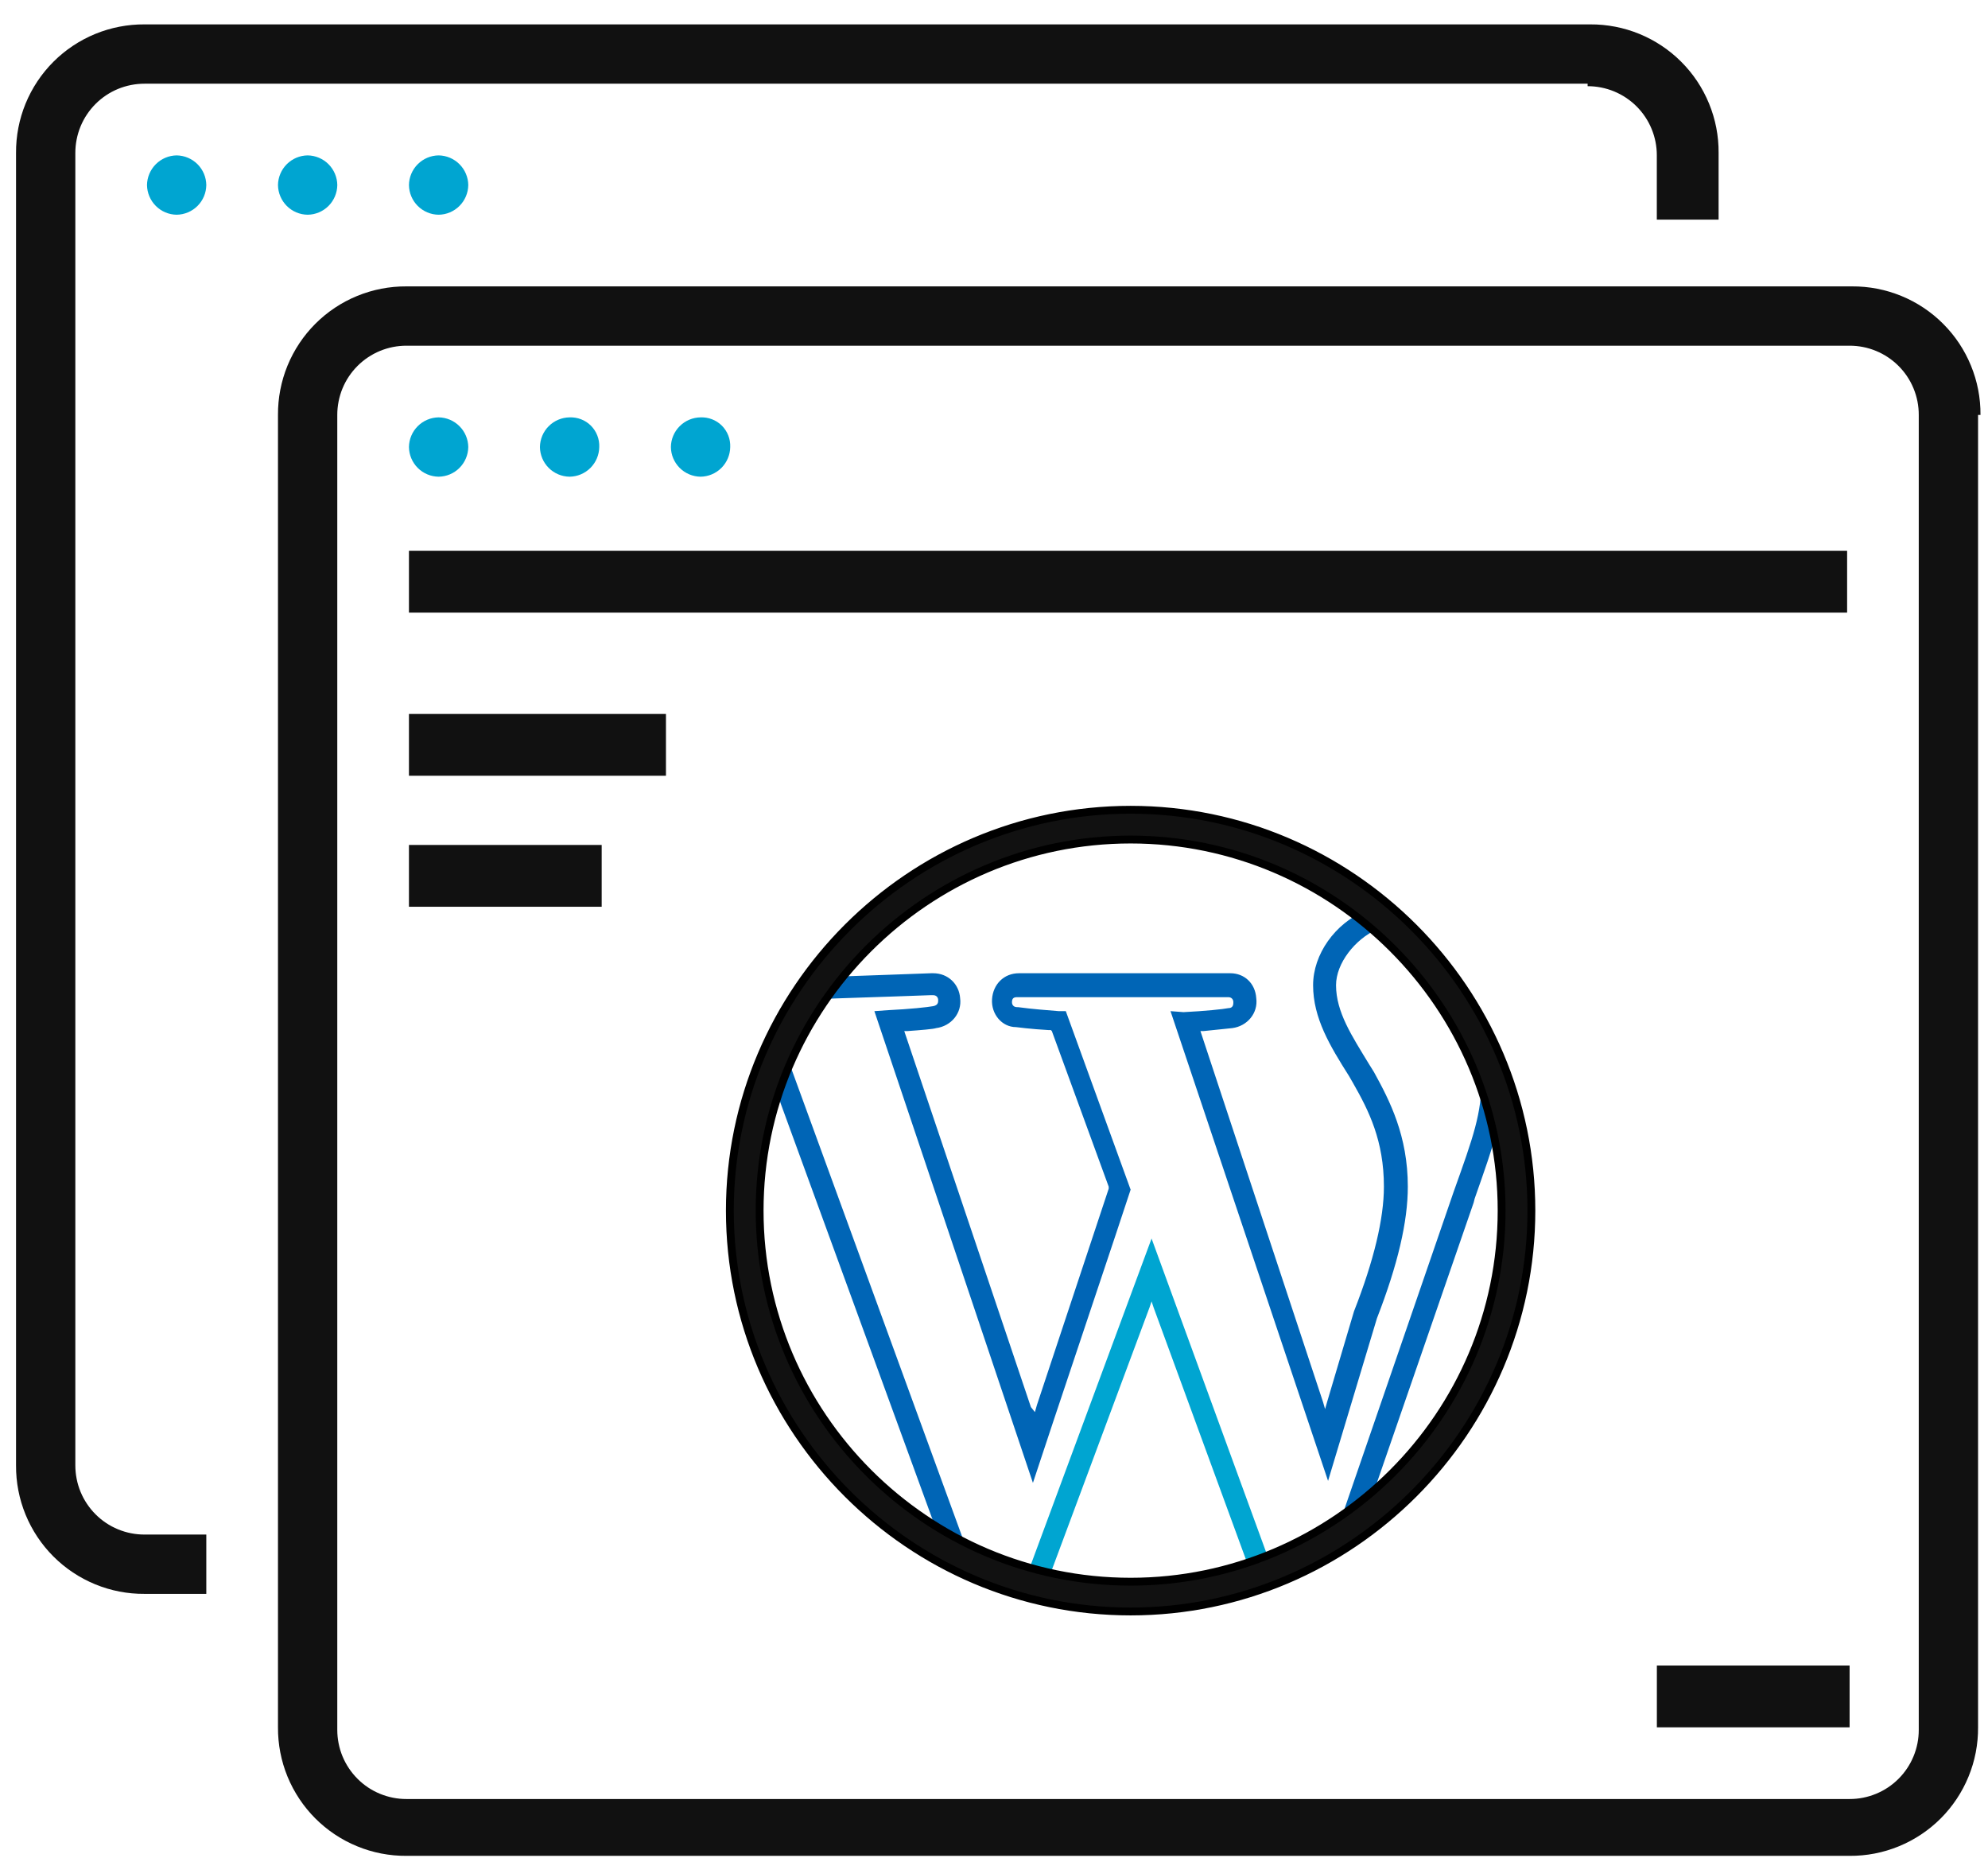
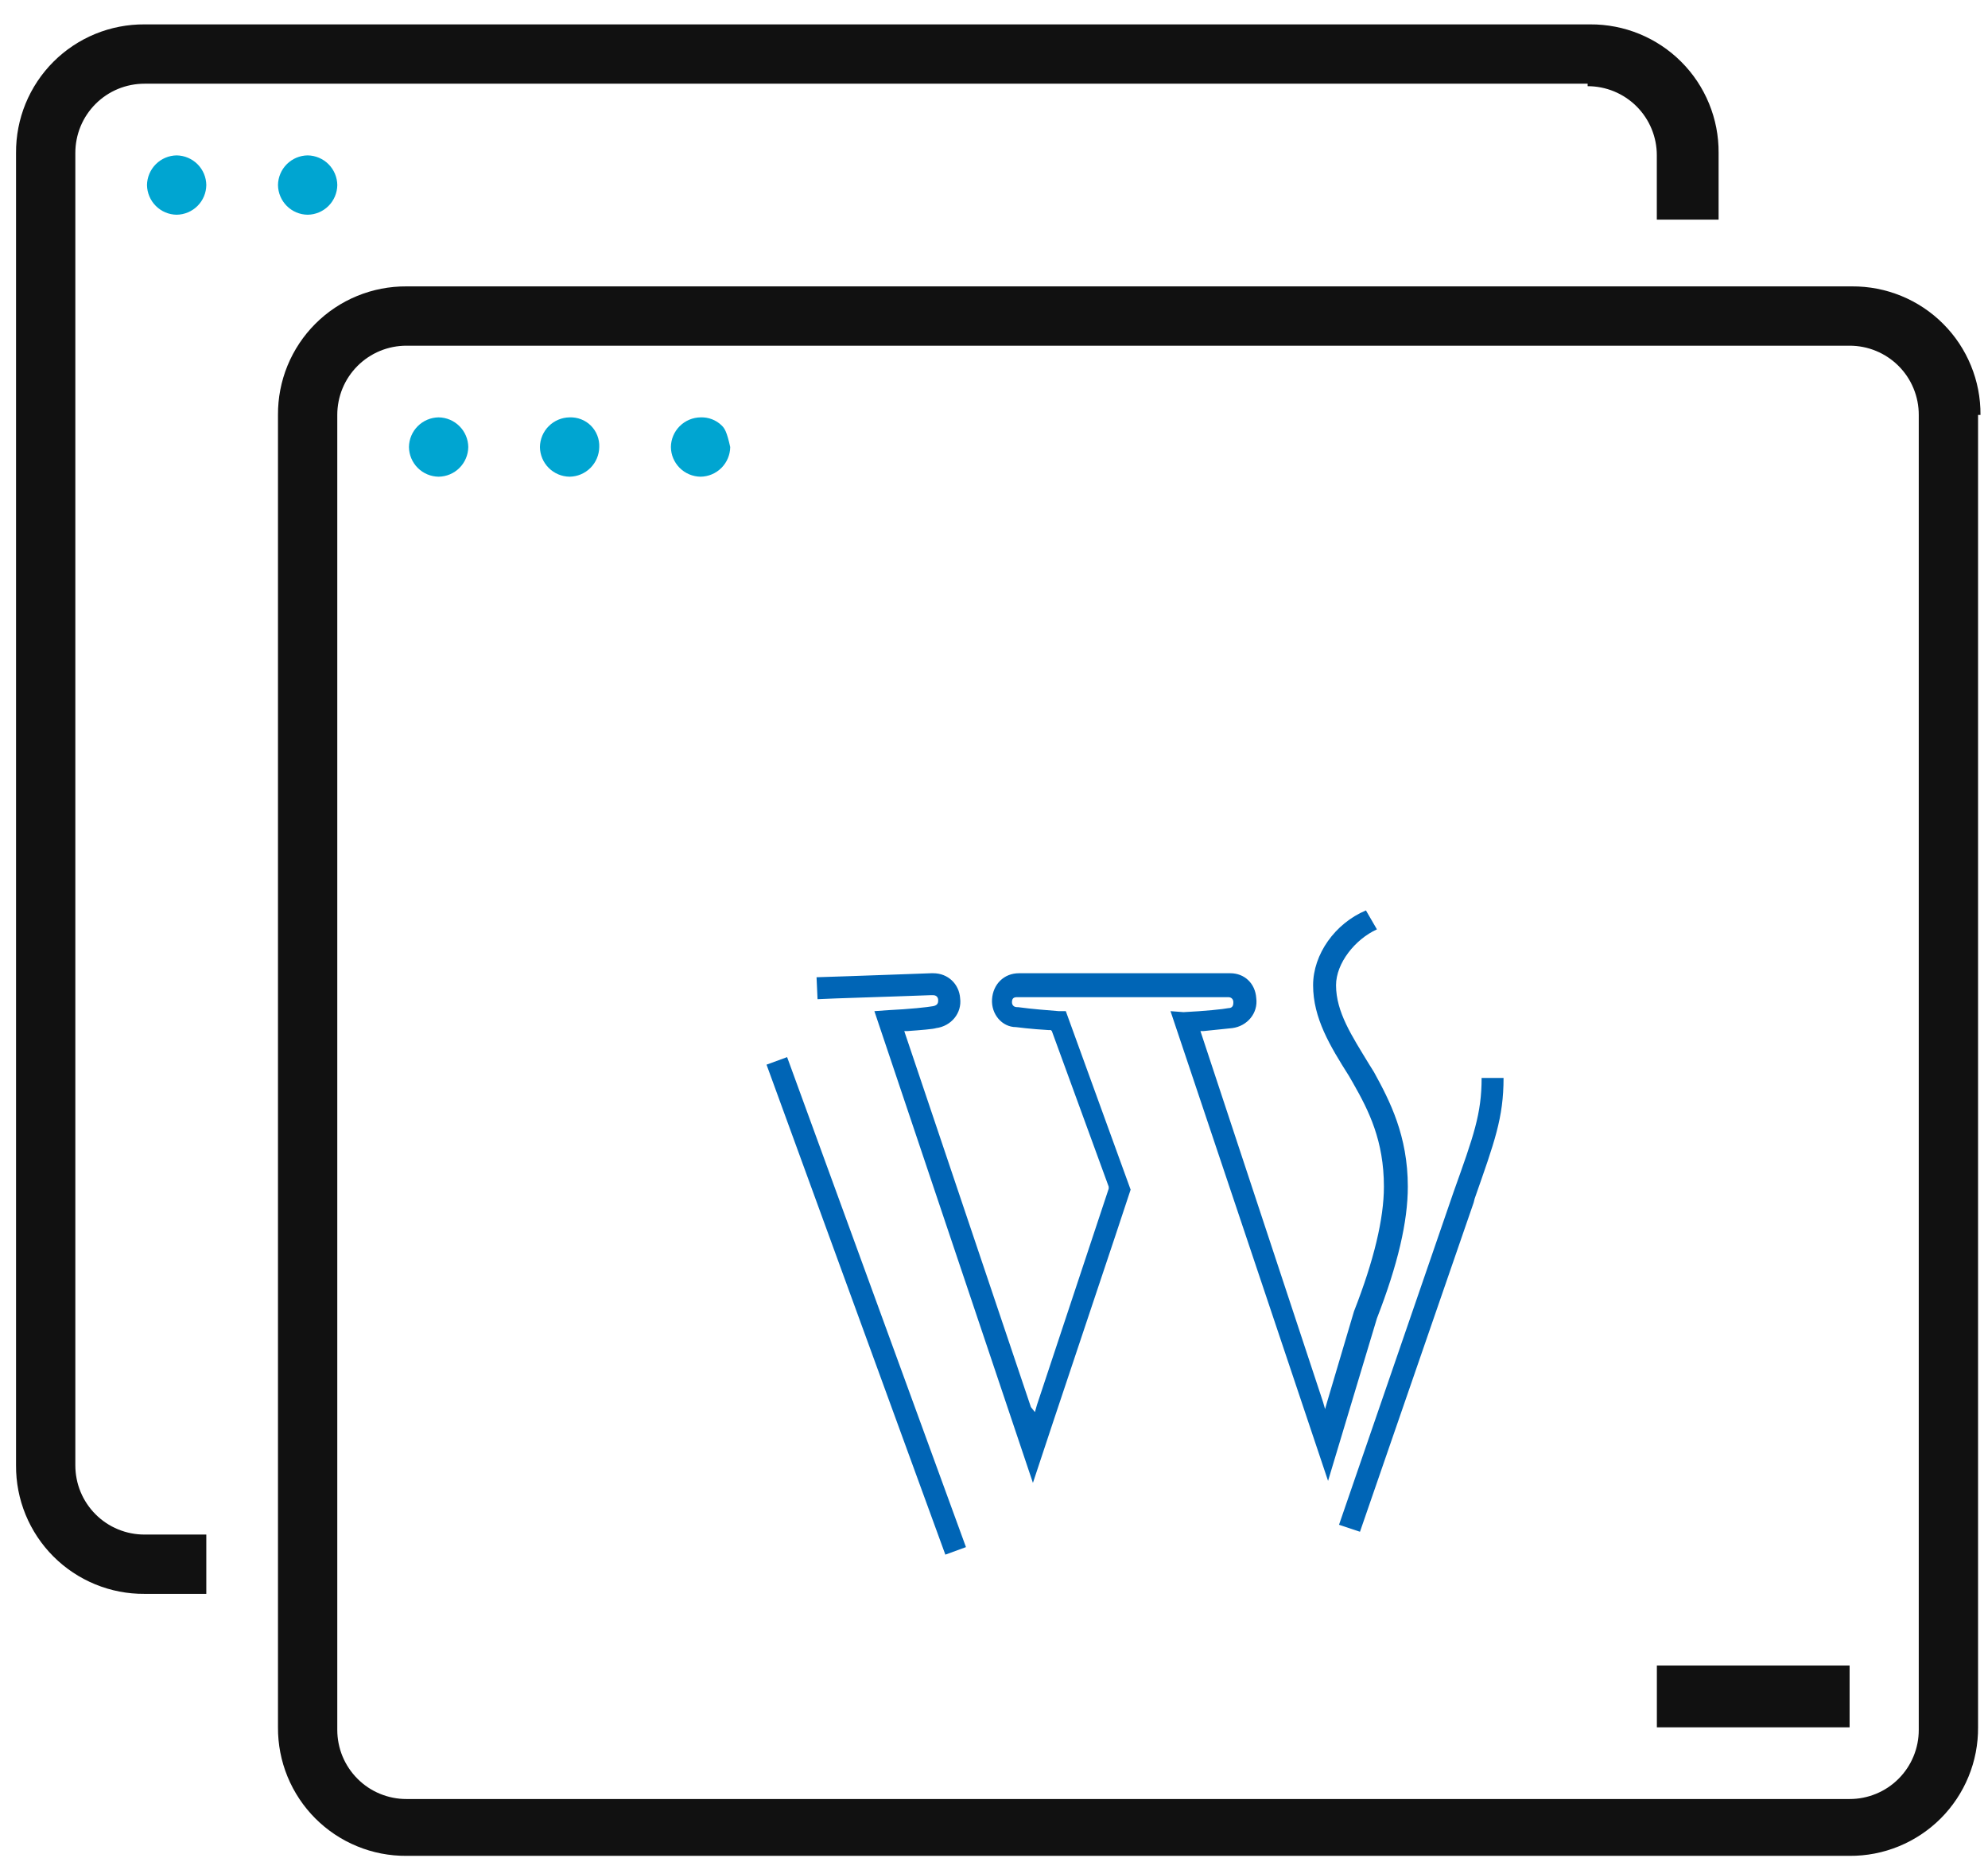
<svg xmlns="http://www.w3.org/2000/svg" width="76" height="71" viewBox="0 0 76 71" fill="none">
  <path d="M30.091 40.404L29.304 40.692L36.14 59.42L36.928 59.132L30.091 40.404Z" fill="#0065B6" />
-   <path d="M44.024 49.74L44.1 49.969L47.759 59.956L48.522 59.651L44.024 47.338L39.183 60.413L39.945 60.718L43.947 49.969L44.024 49.74Z" fill="#00A5D1" />
  <path d="M56.375 45.813C57.137 43.64 57.48 42.725 57.48 41.201H56.641C56.641 42.573 56.337 43.412 55.574 45.546L51.19 58.278L51.991 58.545L56.337 45.965L56.375 45.813Z" fill="#0065B6" />
  <path d="M53.82 45.356C53.82 43.412 53.134 42.078 52.524 40.972L52.334 40.667C51.686 39.6 51.076 38.685 51.076 37.656C51.076 36.817 51.8 35.902 52.639 35.521L52.219 34.797C51.038 35.292 50.199 36.474 50.199 37.656C50.199 38.914 50.847 39.981 51.571 41.125L51.724 41.391C52.334 42.459 52.906 43.602 52.906 45.356C52.906 46.576 52.524 48.177 51.762 50.121L50.733 53.59L50.657 53.856L50.58 53.59L45.93 39.524L45.892 39.409H46.006C46.349 39.371 46.73 39.333 47.111 39.295C47.683 39.219 48.102 38.723 48.026 38.151C47.988 37.58 47.569 37.198 47.035 37.198H46.997H39.03C38.992 37.198 38.992 37.198 38.954 37.198C38.382 37.198 37.963 37.618 37.925 38.19C37.887 38.761 38.306 39.257 38.84 39.257C38.84 39.257 39.411 39.333 40.097 39.371H40.174L40.212 39.409L42.385 45.356V45.394V45.432L39.64 53.704L39.564 53.971L39.411 53.78L34.608 39.524L34.57 39.409H34.685C35.218 39.371 35.676 39.333 35.79 39.295C36.362 39.219 36.781 38.723 36.705 38.151C36.667 37.618 36.248 37.198 35.676 37.198C35.638 37.198 35.638 37.198 35.599 37.198C35.561 37.198 32.512 37.313 31.216 37.351L31.254 38.19C32.016 38.151 33.541 38.113 35.561 38.037C35.638 38.037 35.638 38.037 35.638 38.037C35.638 38.037 35.638 38.037 35.676 38.037C35.79 38.037 35.866 38.113 35.866 38.228C35.866 38.304 35.866 38.418 35.676 38.456C35.485 38.494 34.761 38.571 33.96 38.609L33.427 38.647L39.488 56.677C40.021 55.038 43.033 46.08 43.223 45.47L40.745 38.647H40.479C40.021 38.609 39.488 38.571 38.916 38.494H38.878C38.763 38.494 38.687 38.418 38.687 38.304C38.687 38.151 38.763 38.113 38.878 38.113H38.916H46.921C46.921 38.113 46.921 38.113 46.959 38.113C47.073 38.113 47.15 38.19 47.15 38.304C47.15 38.38 47.15 38.532 46.959 38.532C46.768 38.571 46.044 38.647 45.244 38.685L44.748 38.647L50.771 56.601L52.639 50.388C53.439 48.329 53.82 46.69 53.82 45.356Z" fill="#0065B6" />
-   <path d="M43.223 30.95C34.792 30.95 27.902 37.84 27.902 46.271C27.902 54.702 34.792 61.592 43.223 61.592C51.654 61.592 58.544 54.702 58.544 46.271C58.544 37.84 51.654 30.95 43.223 30.95ZM43.223 60.454C35.415 60.454 29.04 54.079 29.04 46.271C29.04 38.463 35.415 32.088 43.223 32.088C51.031 32.088 57.406 38.463 57.406 46.271C57.406 54.079 51.031 60.454 43.223 60.454Z" fill="#111111" stroke="black" stroke-width="0.3" />
  <path d="M60.694 3.294C61.042 3.294 61.386 3.362 61.707 3.494C62.029 3.627 62.32 3.822 62.566 4.067C62.812 4.313 63.007 4.605 63.139 4.926C63.272 5.247 63.34 5.592 63.339 5.939V8.395H65.701V5.844C65.706 5.198 65.582 4.557 65.336 3.959C65.091 3.361 64.73 2.818 64.272 2.361C63.816 1.904 63.272 1.543 62.674 1.297C62.076 1.052 61.436 0.928 60.789 0.932H5.525C4.879 0.928 4.238 1.052 3.64 1.297C3.043 1.543 2.499 1.904 2.042 2.361C1.585 2.818 1.224 3.361 0.978 3.959C0.733 4.557 0.609 5.198 0.613 5.844V56.007C0.609 56.654 0.733 57.294 0.978 57.892C1.224 58.49 1.585 59.033 2.042 59.49C2.499 59.947 3.043 60.309 3.64 60.554C4.238 60.8 4.879 60.924 5.525 60.919H7.887V58.652H5.525C5.178 58.653 4.834 58.585 4.512 58.452C4.191 58.32 3.899 58.125 3.654 57.879C3.408 57.633 3.213 57.341 3.08 57.02C2.948 56.699 2.88 56.355 2.88 56.007V5.844C2.88 5.497 2.948 5.152 3.08 4.831C3.213 4.51 3.408 4.218 3.654 3.972C3.899 3.727 4.191 3.532 4.512 3.399C4.834 3.267 5.178 3.199 5.525 3.199H60.694V3.294ZM75.713 15.858C75.718 15.212 75.594 14.571 75.348 13.973C75.103 13.375 74.742 12.832 74.284 12.375C73.828 11.918 73.284 11.556 72.686 11.311C72.088 11.066 71.448 10.942 70.801 10.946H15.539C14.893 10.942 14.252 11.066 13.655 11.311C13.056 11.556 12.513 11.918 12.056 12.375C11.599 12.832 11.238 13.375 10.992 13.973C10.747 14.571 10.623 15.212 10.627 15.858V66.02C10.623 66.666 10.747 67.307 10.992 67.905C11.238 68.503 11.599 69.046 12.056 69.503C12.513 69.96 13.056 70.322 13.655 70.567C14.252 70.813 14.893 70.937 15.539 70.932H70.708C71.355 70.937 71.995 70.813 72.593 70.567C73.191 70.322 73.734 69.96 74.192 69.503C74.648 69.046 75.01 68.503 75.255 67.905C75.501 67.307 75.625 66.666 75.62 66.02V15.858H75.713ZM73.353 66.115C73.354 66.463 73.286 66.807 73.153 67.128C73.021 67.449 72.826 67.741 72.58 67.987C72.334 68.233 72.043 68.428 71.721 68.56C71.4 68.693 71.056 68.761 70.708 68.76H15.539C15.192 68.761 14.848 68.693 14.526 68.56C14.205 68.428 13.913 68.233 13.668 67.987C13.422 67.741 13.227 67.449 13.094 67.128C12.962 66.807 12.894 66.463 12.894 66.115V15.858C12.894 15.511 12.962 15.166 13.094 14.845C13.227 14.524 13.422 14.232 13.668 13.986C13.913 13.741 14.205 13.546 14.526 13.413C14.848 13.28 15.192 13.213 15.539 13.213H70.708C71.056 13.213 71.4 13.28 71.721 13.413C72.043 13.546 72.334 13.741 72.58 13.986C72.826 14.232 73.021 14.524 73.153 14.845C73.286 15.166 73.354 15.511 73.353 15.858V66.115Z" fill="#111111" />
  <path d="M11.761 5.939C11.461 5.943 11.175 6.064 10.963 6.276C10.752 6.488 10.631 6.774 10.627 7.073C10.631 7.373 10.752 7.659 10.963 7.871C11.175 8.083 11.461 8.204 11.761 8.207C12.06 8.204 12.347 8.083 12.559 7.871C12.77 7.659 12.891 7.373 12.895 7.073C12.891 6.774 12.77 6.488 12.559 6.276C12.347 6.064 12.06 5.943 11.761 5.939Z" fill="#00A5D1" />
-   <path d="M16.768 5.939C16.468 5.943 16.182 6.064 15.97 6.276C15.758 6.488 15.638 6.774 15.634 7.073C15.638 7.373 15.758 7.659 15.97 7.871C16.182 8.083 16.468 8.204 16.768 8.207C17.067 8.204 17.354 8.083 17.565 7.871C17.777 7.659 17.898 7.373 17.902 7.073C17.898 6.774 17.777 6.488 17.565 6.276C17.354 6.064 17.067 5.943 16.768 5.939Z" fill="#00A5D1" />
  <path d="M5.62 7.073C5.624 7.373 5.745 7.659 5.957 7.871C6.168 8.083 6.455 8.204 6.754 8.207C7.053 8.203 7.339 8.082 7.551 7.871C7.763 7.659 7.883 7.373 7.887 7.073C7.883 6.774 7.763 6.488 7.551 6.276C7.339 6.064 7.053 5.944 6.754 5.939C6.455 5.943 6.168 6.064 5.957 6.276C5.745 6.488 5.624 6.774 5.62 7.073Z" fill="#00A5D1" />
-   <path d="M15.634 21.053H70.614V23.415H15.634V21.053ZM15.634 27.288H25.459V29.65H15.634V27.288ZM15.634 32.295H23.002V34.657H15.634V32.295Z" fill="#111111" />
  <path d="M21.775 15.952C21.475 15.956 21.189 16.077 20.977 16.289C20.765 16.5 20.645 16.787 20.641 17.086C20.645 17.386 20.765 17.672 20.977 17.884C21.189 18.096 21.475 18.216 21.775 18.22C22.074 18.216 22.36 18.096 22.572 17.884C22.784 17.672 22.905 17.386 22.909 17.086C22.915 16.936 22.89 16.785 22.835 16.645C22.78 16.504 22.697 16.377 22.591 16.27C22.484 16.163 22.357 16.08 22.216 16.026C22.076 15.971 21.925 15.946 21.775 15.952Z" fill="#00A5D1" />
  <path d="M16.768 15.952C16.468 15.956 16.182 16.077 15.97 16.289C15.758 16.5 15.638 16.787 15.634 17.086C15.638 17.386 15.758 17.672 15.97 17.884C16.182 18.096 16.468 18.216 16.768 18.22C17.067 18.216 17.354 18.096 17.565 17.884C17.777 17.672 17.898 17.386 17.902 17.086C17.898 16.787 17.777 16.5 17.565 16.289C17.354 16.077 17.067 15.956 16.768 15.952Z" fill="#00A5D1" />
-   <path d="M26.782 15.952C26.482 15.956 26.196 16.077 25.984 16.289C25.772 16.5 25.651 16.787 25.648 17.086C25.651 17.386 25.772 17.672 25.984 17.884C26.196 18.096 26.482 18.216 26.782 18.22C27.081 18.216 27.367 18.096 27.579 17.884C27.791 17.672 27.912 17.386 27.916 17.086C27.922 16.936 27.897 16.785 27.842 16.645C27.787 16.504 27.704 16.377 27.598 16.27C27.491 16.163 27.363 16.08 27.223 16.026C27.082 15.971 26.932 15.946 26.782 15.952Z" fill="#00A5D1" />
+   <path d="M26.782 15.952C26.482 15.956 26.196 16.077 25.984 16.289C25.772 16.5 25.651 16.787 25.648 17.086C25.651 17.386 25.772 17.672 25.984 17.884C26.196 18.096 26.482 18.216 26.782 18.22C27.081 18.216 27.367 18.096 27.579 17.884C27.791 17.672 27.912 17.386 27.916 17.086C27.787 16.504 27.704 16.377 27.598 16.27C27.491 16.163 27.363 16.08 27.223 16.026C27.082 15.971 26.932 15.946 26.782 15.952Z" fill="#00A5D1" />
  <path d="M63.341 63.658H70.709V66.02H63.341V63.658Z" fill="#111111" />
</svg>